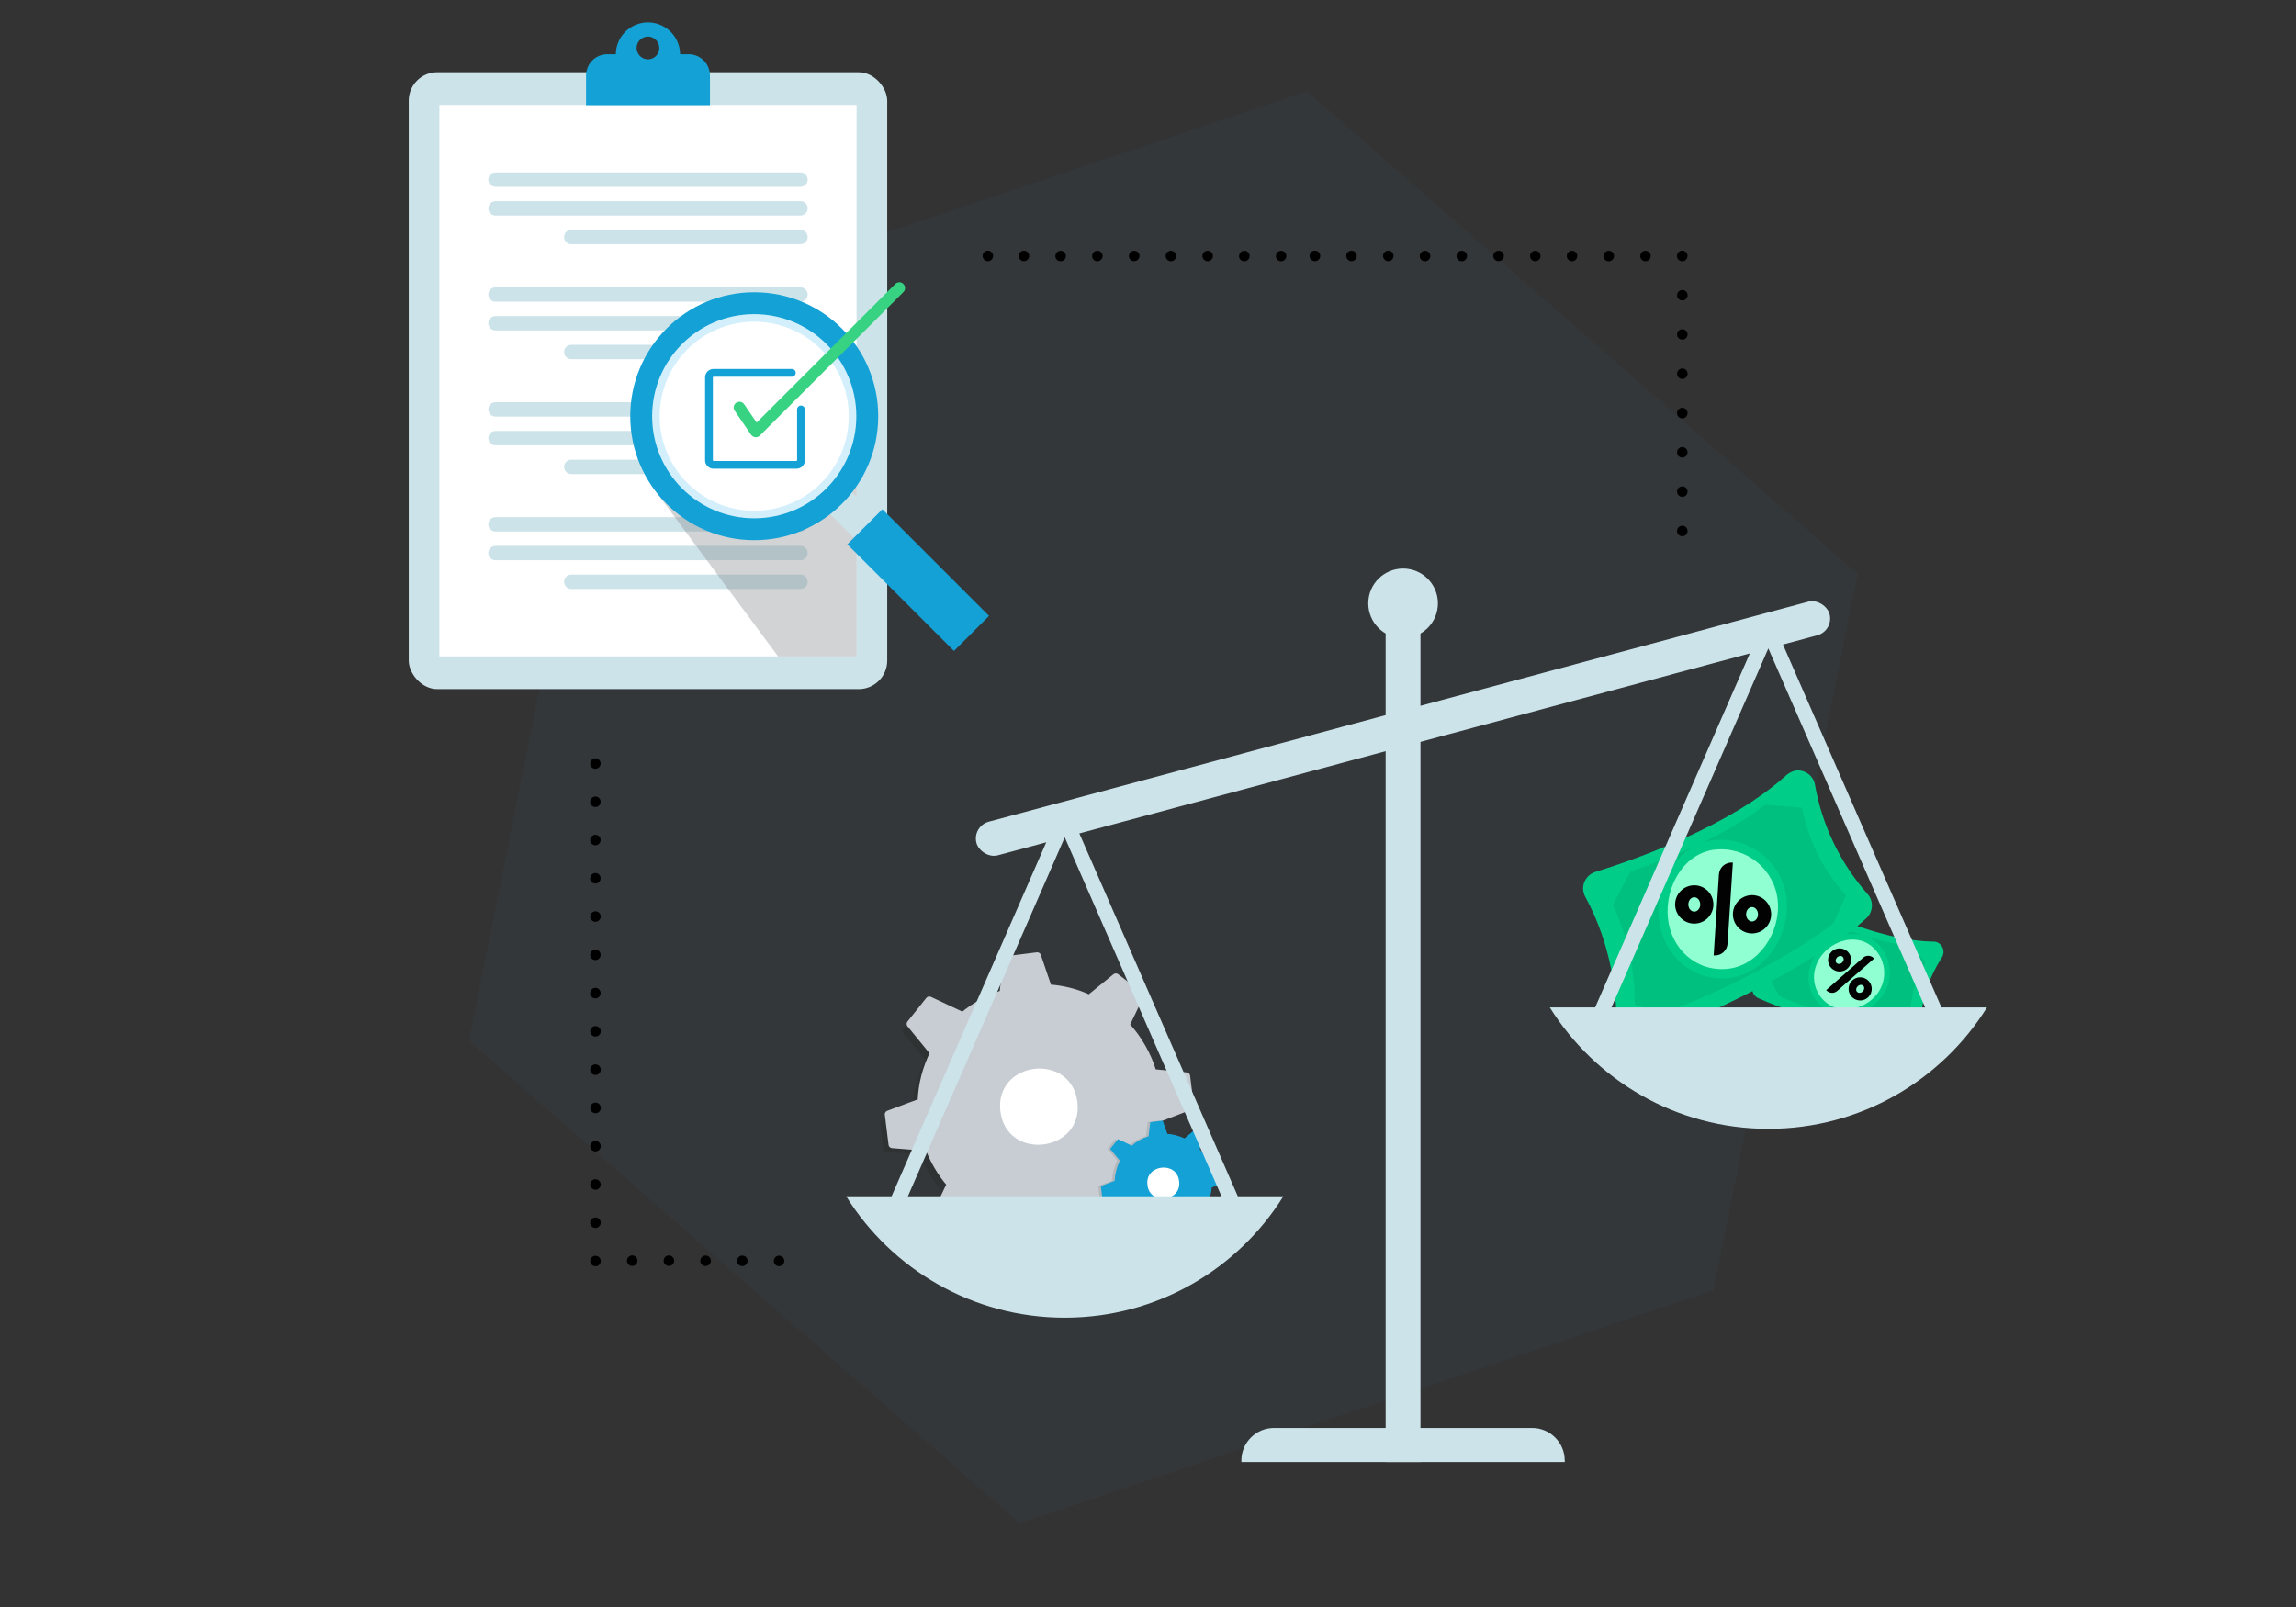
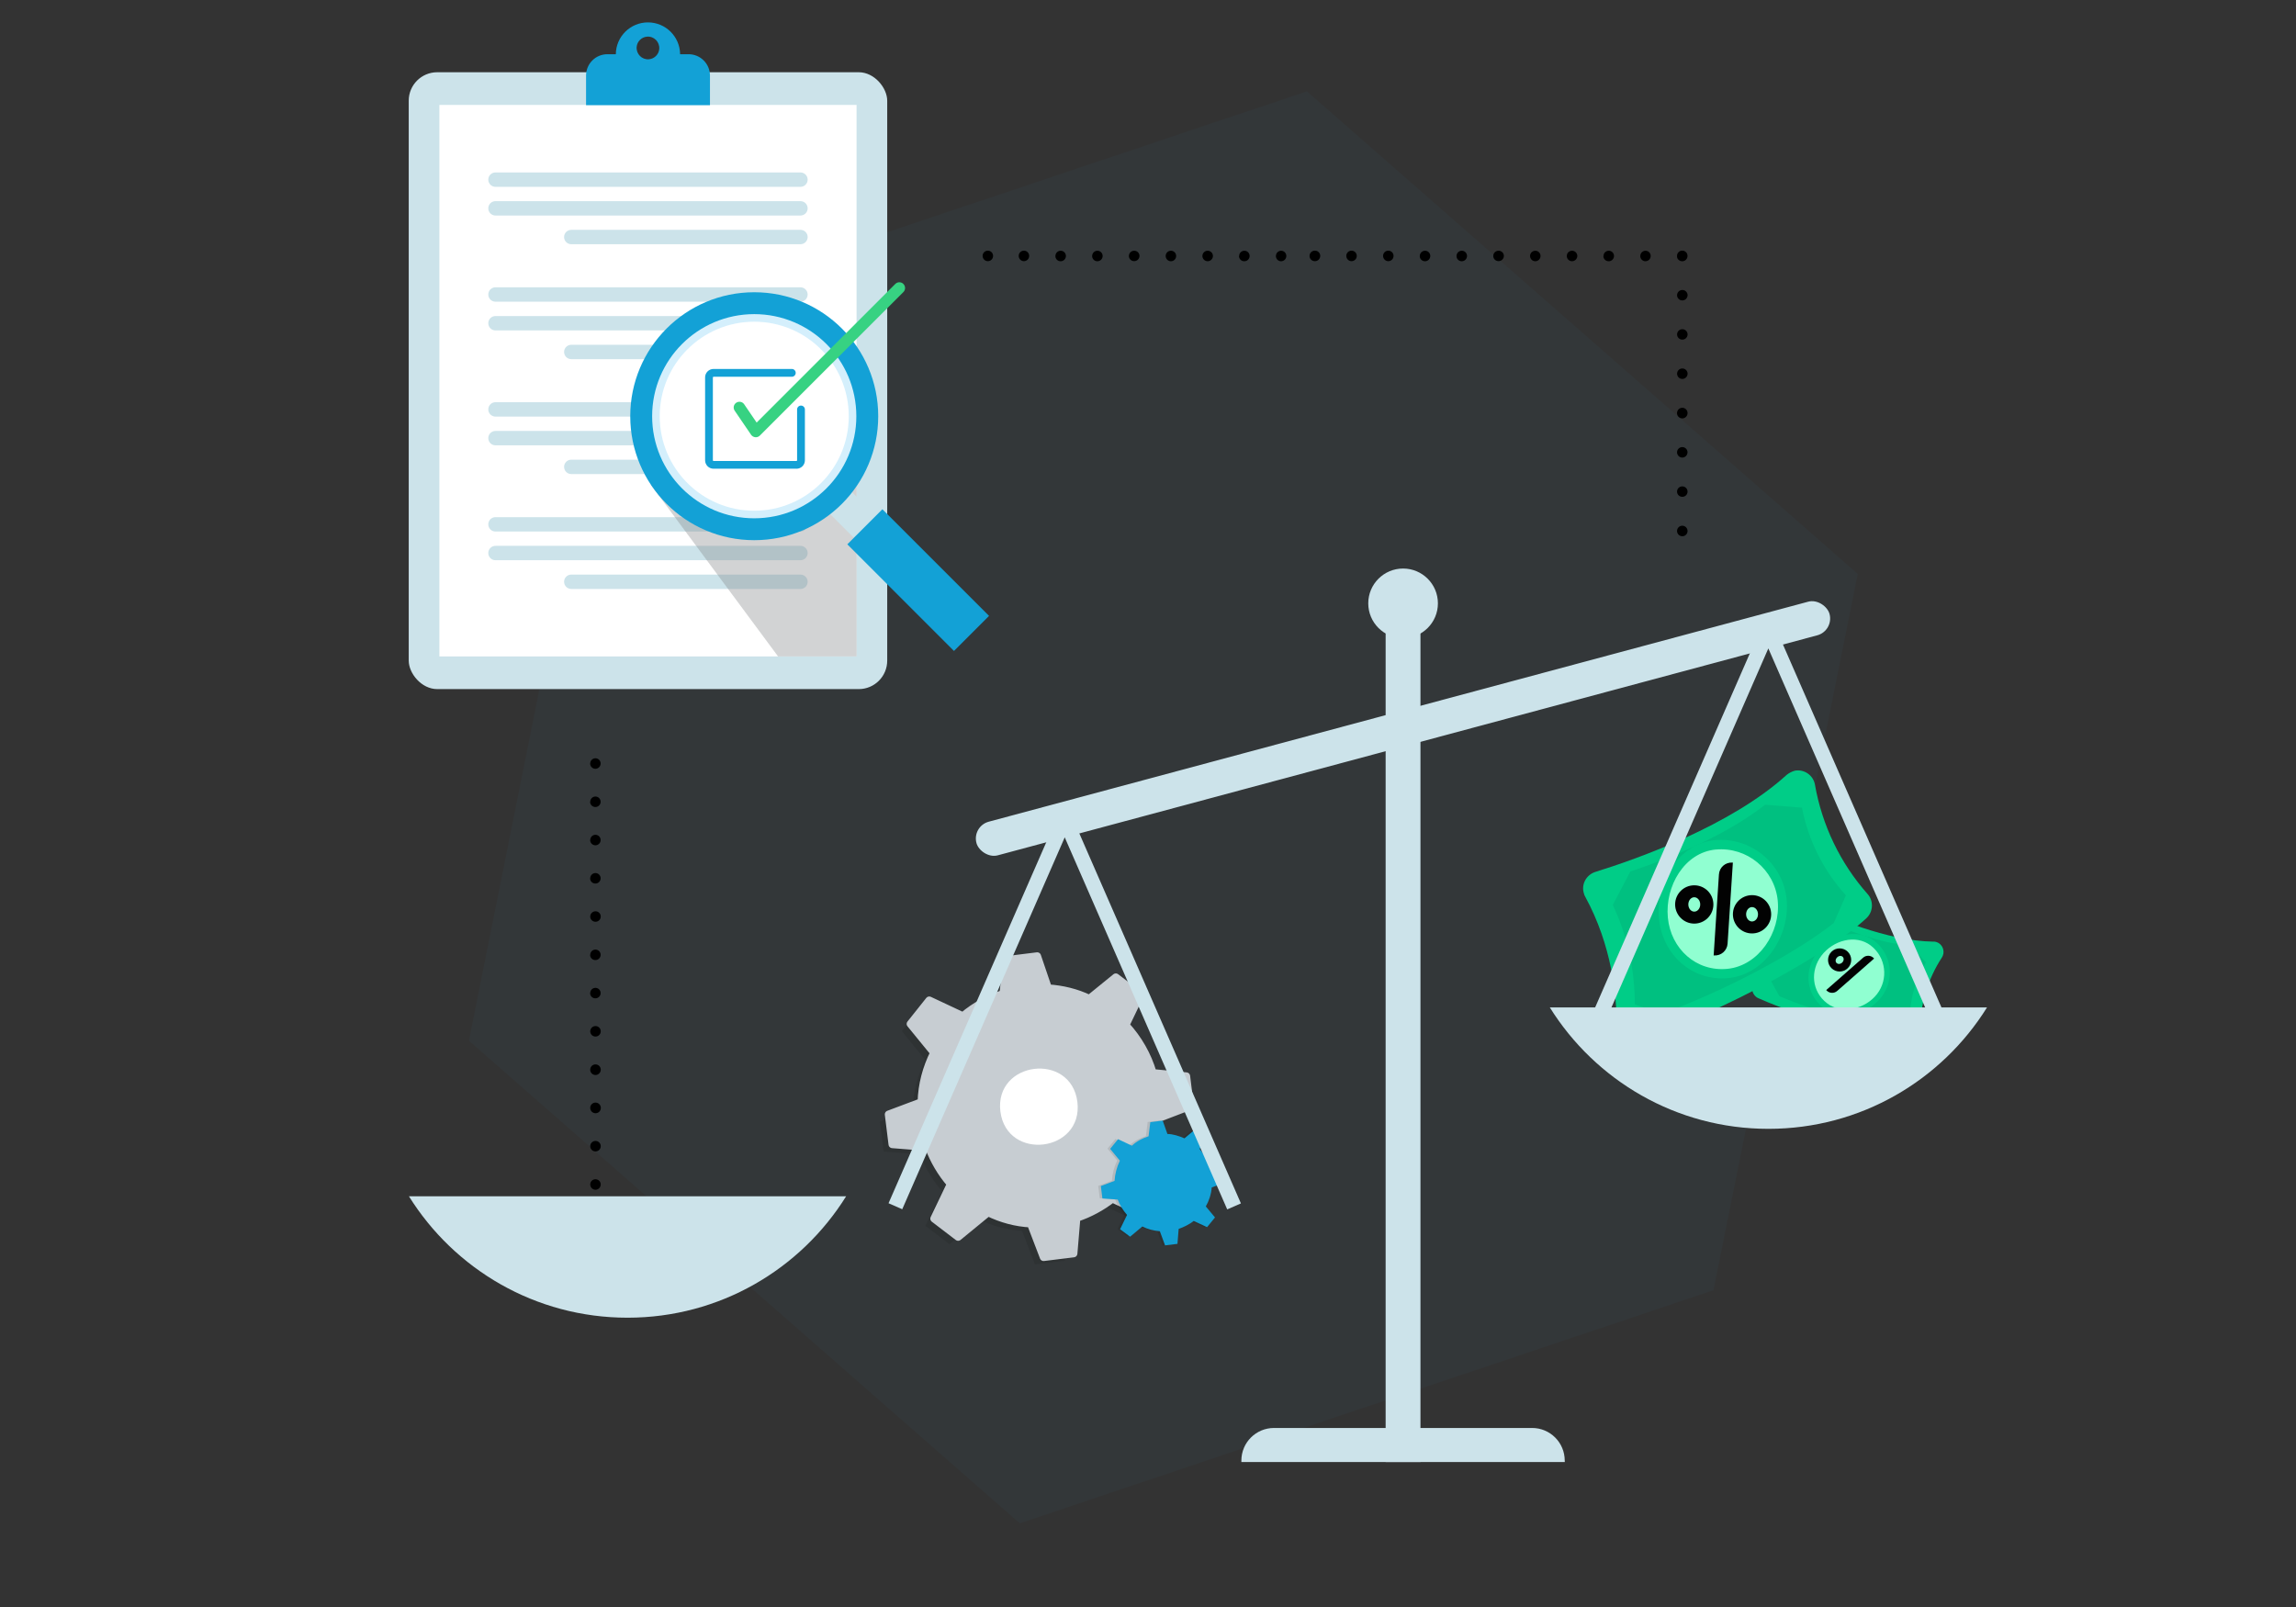
<svg xmlns="http://www.w3.org/2000/svg" id="Layer_1" data-name="Layer 1" viewBox="0 0 600 420">
  <rect x="0" y="0" width="600" height="420" fill="#333333" stroke="none" />
  <defs>
    <style>
      .cls-1 {
        fill: none;
      }

      .cls-2 {
        fill: #00cd87;
      }

      .cls-3 {
        fill: #00c080;
      }

      .cls-4 {
        fill: #020202;
      }

      .cls-5 {
        fill: #fff;
      }

      .cls-6 {
        fill: #90ffd1;
      }

      .cls-7 {
        fill: #cce3ea;
      }

      .cls-8 {
        fill: #d4effc;
      }

      .cls-9 {
        fill: #13a1d6;
      }

      .cls-10 {
        fill: #37d282;
      }

      .cls-11 {
        fill: #c7cdd2;
        stroke: #c7cdd2;
        stroke-linecap: round;
        stroke-linejoin: round;
        stroke-width: 2px;
      }

      .cls-12 {
        opacity: .1;
      }

      .cls-12, .cls-13, .cls-14 {
        isolation: isolate;
      }

      .cls-13 {
        fill: url(#linear-gradient);
        opacity: .88;
      }

      .cls-15 {
        opacity: .43;
      }

      .cls-14 {
        fill: #38839e;
        opacity: .06;
      }
    </style>
    <linearGradient id="linear-gradient" x1="195.73" y1="300.85" x2="212.81" y2="258.76" gradientTransform="translate(0 421) scale(1 -1)" gradientUnits="userSpaceOnUse">
      <stop offset="0" stop-color="#8a8c8e" />
      <stop offset="1" stop-color="#8a8c8e" />
    </linearGradient>
  </defs>
  <path class="cls-1" d="M0,0H600V420H0V0Z" />
  <path class="cls-14" d="M160.06,84.79L341.53,23.87l143.95,126.13-37.71,187.21-181.28,60.92-143.95-126.13,37.52-187.21Z" />
  <path d="M202.21,329.55c0-.75,.62-1.36,1.37-1.37,.76,0,1.37,.61,1.38,1.37,0,.76-.62,1.38-1.38,1.38s-1.37-.61-1.37-1.37h0Zm-9.59-.02c0-.76,.61-1.37,1.37-1.37s1.37,.61,1.37,1.37-.61,1.37-1.36,1.38c-.76,0-1.37-.61-1.38-1.37h0Zm-9.6-.02c0-.76,.61-1.37,1.37-1.37h0c.75,.01,1.36,.62,1.37,1.37,0,.76-.61,1.37-1.37,1.38s-1.38-.59-1.39-1.35v-.02h.01Zm-9.59-.02c0-.76,.61-1.37,1.37-1.37h0c.75,.01,1.36,.62,1.37,1.37,0,.76-.61,1.37-1.37,1.38-.76,0-1.38-.62-1.38-1.38h0Zm-9.59,0c0-.76,.61-1.37,1.37-1.37s1.37,.61,1.37,1.37-.61,1.37-1.36,1.38c-.76,0-1.37-.61-1.38-1.37h0Z" />
  <path d="M155.62,330.93h-.27c-.09-.02-.18-.04-.26-.08-.08-.03-.16-.07-.23-.12-.08-.05-.15-.11-.21-.18-.07-.06-.12-.12-.17-.2-.06-.07-.1-.15-.13-.24-.04-.08-.07-.17-.08-.26v-.27c-.02-.09-.02-.17,0-.26,0-.09,.04-.18,.08-.26,.03-.09,.07-.17,.13-.24,.04-.08,.1-.15,.17-.21,.06-.06,.13-.12,.21-.17,.07-.05,.15-.09,.23-.12,.08-.04,.17-.07,.26-.08,.17-.04,.36-.04,.53,0,.09,.01,.18,.04,.26,.08l.24,.12,.21,.17,.17,.21c.05,.08,.09,.16,.13,.24,.03,.08,.05,.17,.07,.26,0,.09,0,.17,0,.26v.27c-.02,.09-.04,.18-.07,.26,0,.08-.08,.16-.13,.24s-.11,.14-.17,.2l-.21,.18-.24,.12c-.08,.03-.17,.06-.26,.08h-.26Z" />
  <path d="M154.24,319.57c0-.76,.62-1.38,1.38-1.38s1.37,.61,1.37,1.37-.61,1.37-1.37,1.37-1.37-.6-1.38-1.36Zm0-10c0-.76,.61-1.37,1.37-1.37h0c.76,0,1.37,.61,1.37,1.37s-.61,1.37-1.36,1.38c-.76,0-1.38-.62-1.38-1.38h0Zm0-10c0-.76,.62-1.38,1.38-1.38s1.37,.61,1.37,1.37-.61,1.37-1.37,1.37-1.37-.6-1.38-1.35h0Zm0-10.02c0-.76,.62-1.38,1.38-1.38s1.37,.6,1.39,1.35v.06c0,.76-.61,1.37-1.37,1.37-.76,.01-1.39-.6-1.4-1.36v-.04Zm0-10c0-.75,.61-1.36,1.36-1.36h0c.75-.02,1.37,.58,1.39,1.33v.06c0,.75-.61,1.37-1.36,1.38-.76,.01-1.39-.6-1.4-1.36v-.05Zm0-10c0-.76,.62-1.38,1.38-1.38s1.37,.61,1.37,1.37-.61,1.37-1.37,1.37-1.35-.58-1.38-1.32v-.04Zm0-10c0-.75,.6-1.36,1.35-1.37h0c.76,0,1.37,.61,1.37,1.37s-.61,1.37-1.37,1.37c-.74,.01-1.35-.57-1.38-1.31l.02-.06Zm0-10c0-.75,.6-1.36,1.35-1.37h0c.76,0,1.37,.61,1.37,1.37s-.61,1.37-1.37,1.37c-.74,0-1.35-.56-1.38-1.3l.02-.07Zm0-10c0-.76,.62-1.38,1.38-1.38s1.37,.61,1.37,1.37-.61,1.37-1.37,1.37c-.73,0-1.34-.56-1.38-1.29v-.07Zm0-10c0-.75,.6-1.36,1.35-1.37h0c.76,0,1.37,.61,1.37,1.37s-.61,1.37-1.37,1.37c-.73,0-1.34-.55-1.38-1.28l.02-.09Zm0-10c0-.75,.6-1.36,1.35-1.37h0c.76,0,1.37,.61,1.37,1.37s-.61,1.37-1.36,1.38c-.72,0-1.33-.56-1.38-1.28v-.1h.01Zm0-10c0-.75,.6-1.36,1.35-1.37h0c.76,0,1.37,.61,1.37,1.37s-.61,1.37-1.37,1.37c-.72,0-1.33-.54-1.38-1.26l.02-.11Zm0-10c0-.75,.6-1.36,1.35-1.37h0c.76,0,1.37,.61,1.37,1.37s-.61,1.37-1.36,1.38c-.72,0-1.32-.55-1.38-1.26v-.12h.01Z" />
  <path d="M428.65,66.9c0-.75,.6-1.36,1.35-1.37,.76,0,1.37,.61,1.37,1.37s-.61,1.37-1.37,1.38c-.76,0-1.37-.62-1.36-1.38h0Zm-9.61,0c0-.76,.61-1.37,1.37-1.37s1.37,.61,1.37,1.37-.61,1.37-1.37,1.38c-.76,.02-1.39-.57-1.41-1.33v-.02l.04-.03Zm-9.6,0c0-.76,.61-1.37,1.37-1.37s1.37,.6,1.38,1.36c0,.76-.62,1.38-1.38,1.38s-1.37-.61-1.38-1.37h.01Zm-9.6,0c0-.76,.61-1.37,1.37-1.37s1.37,.61,1.37,1.37-.61,1.37-1.36,1.38c-.76,0-1.37-.61-1.38-1.37h0Zm-9.61,0c0-.76,.61-1.37,1.37-1.37,.75-.02,1.38,.57,1.4,1.32v.02c0,.76-.61,1.37-1.37,1.38-.76,.02-1.39-.57-1.41-1.33v-.02h.01Zm-9.6,0c0-.76,.61-1.37,1.37-1.37s1.37,.61,1.37,1.37-.61,1.37-1.37,1.38c-.75,.01-1.37-.59-1.38-1.34v-.04h.01Zm-9.6,0c0-.76,.61-1.37,1.37-1.37s1.37,.61,1.37,1.37-.61,1.37-1.36,1.38c-.76,.02-1.38-.58-1.4-1.34v-.03h.02Zm-9.6-.02c0-.76,.61-1.37,1.37-1.37s1.37,.61,1.37,1.37-.61,1.37-1.36,1.38c-.76,0-1.37-.61-1.38-1.37h0Zm-9.61,0c0-.76,.61-1.37,1.37-1.37s1.37,.61,1.37,1.37-.61,1.37-1.36,1.38c-.76,0-1.38-.62-1.38-1.38Zm-9.6,0c0-.76,.61-1.37,1.37-1.37,.75-.03,1.39,.55,1.42,1.3v.07c0,.76-.62,1.38-1.38,1.38-.76,.02-1.4-.58-1.42-1.34v-.04h.01Z" />
  <path d="M333.43,66.9c0-.75,.6-1.36,1.35-1.37,.76,0,1.37,.61,1.37,1.37s-.61,1.37-1.37,1.38c-.76,0-1.37-.62-1.36-1.38h0Zm-9.61,0c0-.76,.61-1.37,1.37-1.37s1.37,.61,1.37,1.37-.61,1.37-1.37,1.38c-.76,.02-1.39-.57-1.41-1.33v-.02l.04-.03Zm-9.6,0c0-.76,.61-1.37,1.37-1.37s1.37,.6,1.38,1.36c0,.76-.62,1.38-1.38,1.38s-1.37-.61-1.38-1.37h.01Zm-9.6,0c0-.76,.61-1.37,1.37-1.37s1.37,.61,1.37,1.37-.61,1.37-1.36,1.38c-.76,0-1.37-.61-1.38-1.37h0Zm-9.61,0c0-.76,.61-1.37,1.37-1.37,.75-.02,1.38,.57,1.4,1.32v.02c0,.76-.61,1.37-1.37,1.38-.76,.02-1.39-.57-1.41-1.33v-.02h.01Zm-9.6,0c0-.76,.61-1.37,1.37-1.37s1.37,.61,1.37,1.37-.61,1.37-1.37,1.38c-.75,.01-1.37-.59-1.38-1.34v-.04h.01Zm-9.6,0c0-.76,.61-1.37,1.37-1.37s1.37,.61,1.37,1.37-.61,1.37-1.36,1.38c-.76,.02-1.38-.58-1.4-1.34v-.03h.02Zm-9.6-.02c0-.76,.61-1.37,1.37-1.37s1.37,.61,1.37,1.37-.61,1.37-1.36,1.38c-.76,0-1.37-.61-1.38-1.37h0Zm-9.43,0c0-.76,.61-1.37,1.37-1.37s1.37,.61,1.37,1.37-.61,1.37-1.36,1.38c-.76,0-1.37-.61-1.38-1.37h0Z" />
  <path d="M439.62,68.28c-.38,0-.74-.14-1-.41-.07-.06-.13-.13-.18-.2l-.12-.24c-.04-.08-.06-.17-.07-.26v-.27c-.02-.75,.57-1.38,1.32-1.4,.1,0,.21,0,.31,.03,.09,.01,.18,.04,.27,.07l.23,.13,.21,.17c.27,.26,.41,.63,.4,1,0,.76-.62,1.38-1.38,1.38h.01Z" />
  <path d="M438.25,138.78c0-.76,.6-1.37,1.36-1.38h.01c.76,0,1.38,.62,1.38,1.38s-.61,1.37-1.37,1.37-1.37-.6-1.38-1.36h0Zm0-10.29c0-.76,.61-1.37,1.37-1.37,.75-.01,1.37,.59,1.38,1.34v.02c0,.76-.61,1.37-1.37,1.37s-1.37-.6-1.38-1.36Zm0-10.27c0-.76,.61-1.37,1.37-1.37s1.36,.6,1.37,1.35c0,.77-.62,1.39-1.38,1.39-.75-.01-1.35-.62-1.36-1.37Zm0-10.28c0-.75,.62-1.36,1.37-1.37,.76,0,1.38,.62,1.38,1.38v.02c0,.76-.62,1.38-1.38,1.38s-1.38-.62-1.38-1.38v-.03h.01Zm.01-10.26c0-.76,.6-1.37,1.36-1.38h.01c.76,0,1.37,.6,1.38,1.36-.01,.77-.62,1.37-1.38,1.38-.75,0-1.36-.61-1.37-1.36Zm0-10.27c0-.76,.61-1.37,1.37-1.37,.75-.01,1.37,.59,1.38,1.34,0,.77-.61,1.38-1.37,1.38-.75,.01-1.37-.59-1.38-1.34v-.02h0Zm0-10.25c0-.76,.61-1.37,1.37-1.37,.75-.01,1.37,.59,1.38,1.34,0,.77-.62,1.39-1.38,1.39s-1.38-.62-1.38-1.38v.02h.01Z" />
  <g>
    <g>
      <path class="cls-2" d="M505.15,246.1c-11.98-.16-26.42-6.4-32.65-9.41-1.37-.66-3.01-.11-3.66,1.26h0c-.11,.16-.16,.33-.16,.49-1.8,6.78-5.25,13.02-10.06,18.1-1.04,1.09-.98,2.84,.16,3.88,.22,.22,.49,.38,.77,.49,13.02,5.74,30.74,10.28,39.49,10.34,1.48,0,2.73-1.2,2.73-2.68,.16-6.51,2.13-12.85,5.69-18.32,.82-1.26,.44-2.95-.82-3.77h0c-.49-.27-.98-.44-1.48-.38h0Z" />
      <path class="cls-3" d="M499.02,266.45l-4.38,1.91c-7.44-.6-19.85-3.83-29.64-7.99l-2.24-4.05c3.72-3.94,6.51-8.7,8.15-13.89l5.63-2.02c5.36,2.46,14.55,6.07,22.81,6.78l3.94,4.32c-2.68,4.48-4.21,9.63-4.27,14.93h0Z" />
      <path class="cls-2" d="M489.78,245.88c4.59,3.5,5.41,10.06,1.91,14.66-3.5,4.59-10.67,6.34-15.2,2.84-4.54-3.5-5.14-9.79-1.64-14.38s10.34-6.62,14.93-3.12h0Z" />
      <path class="cls-6" d="M488.9,247.14c3.94,3.06,4.65,8.7,1.64,12.63-3.01,3.94-9.19,5.47-13.13,2.41s-4.43-8.42-1.42-12.42c3.01-3.99,8.91-5.69,12.91-2.63h0Z" />
      <path class="cls-2" d="M466.91,202.51c-14.66,13.34-39.11,21.99-50.04,25.38-2.35,.77-3.72,3.28-2.95,5.63,.05,.27,.16,.55,.33,.82,7,12.85,8.2,25.81,8.2,33.2,0,2.52,1.97,4.54,4.48,4.54h0c.49,0,.98-.11,1.48-.22,22.26-7.71,48.79-22.15,59.34-31.89,1.8-1.7,1.91-4.54,.27-6.34-7.11-8.04-11.87-17.94-13.73-28.55-.44-2.46-2.79-4.1-5.25-3.66-.77,.22-1.53,.6-2.13,1.09h0Z" />
      <path class="cls-3" d="M482.38,234.01l-3.17,7.22c-9.68,7.71-28.33,17.67-44.79,23.68l-7.22-2.41c.05-8.97-1.91-17.88-5.74-25.98l4.59-8.75c9.24-3.06,24.39-8.97,35.22-17.45l9.63,.77c1.64,8.53,5.63,16.46,11.49,22.92h0Z" />
      <path class="cls-2" d="M448.09,219.58c9.46-.88,17.88,6.07,18.81,15.53h0c.88,9.52-5.74,19.58-15.2,20.51-9.46,.93-17.23-6.02-18.16-15.53-.93-9.52,5.09-19.58,14.55-20.51h0Z" />
      <path class="cls-6" d="M448.38,222.04c8.15-.77,15.42,5.25,16.19,13.4h0v.05c.77,8.2-4.98,16.9-13.13,17.72s-14.82-5.2-15.59-13.4,4.32-17.01,12.52-17.78h.01Z" />
    </g>
    <path class="cls-4" d="M457.85,233.95c-2.77,0-5,2.25-5,5s2.24,5.01,5,5.01,5-2.25,5-5.01-2.24-5-5-5Zm0,6.88c-.86,0-1.55-.84-1.55-1.88s.69-1.88,1.55-1.88,1.56,.85,1.56,1.88-.69,1.88-1.56,1.88Z" />
    <path class="cls-4" d="M442.75,231.38c-2.77,0-5,2.25-5,5s2.24,5.01,5,5.01,5-2.25,5-5.01-2.24-5-5-5Zm0,6.88c-.86,0-1.55-.84-1.55-1.88s.69-1.88,1.55-1.88,1.56,.85,1.56,1.88-.69,1.88-1.56,1.88Z" />
    <path class="cls-4" d="M452.72,225.44h.12l-1.38,21.18c-.12,1.83-1.69,3.21-3.52,3.09h-.12l1.38-21.18c.12-1.83,1.69-3.21,3.52-3.09Z" />
-     <path class="cls-4" d="M488.25,256.31c-1.18-1.18-3.1-1.18-4.28,0s-1.19,3.1,0,4.28,3.1,1.18,4.28,0,1.18-3.1,0-4.28Zm-2.94,2.94c-.37-.37-.31-1.02,.14-1.47s1.1-.51,1.47-.14,.31,1.03-.13,1.47-1.1,.51-1.47,.13h-.01Z" />
    <path class="cls-4" d="M482.88,248.75c-1.18-1.18-3.1-1.18-4.28,0s-1.19,3.1,0,4.28,3.1,1.18,4.28,0,1.18-3.1,0-4.28Zm-2.94,2.94c-.37-.37-.31-1.02,.14-1.47s1.1-.51,1.47-.14,.31,1.03-.13,1.47-1.1,.51-1.47,.13h-.01Z" />
    <path class="cls-4" d="M489.7,250.47l.05,.05-9.65,8.47c-.83,.73-2.1,.64-2.82-.18l-.05-.05,9.65-8.47c.83-.73,2.1-.64,2.82,.18Z" />
    <g id="Layer_3-2" data-name="Layer 3-2">
      <path class="cls-12" d="M299.13,282.41c-1.38-4.71-3.83-8.95-7.22-12.5l3.68-7.83-6.27-4.79-6.91,5.62c-3.38-1.63-7.12-2.52-10.78-2.75l-2.85-8.39-7.83,.97-1.06,8.87c-3.82,1.27-7.44,3.19-10.52,5.84l-8.8-4.13-4.91,6.17,6.15,7.53c-2,3.99-3.17,8.34-3.29,12.89l-8.57,3.22,.97,7.83,9.52,.75c1.34,3.47,3.22,6.75,5.73,9.62l-4.33,9.05,6.27,4.79,7.83-6.42c3.51,1.72,7.26,2.73,11.15,2.93l3.36,8.78,7.83-.97,.78-9.29c3.38-1.1,6.57-2.86,9.48-5.03l8.44,3.95,4.91-6.17-5.62-6.91c2.04-3.66,3.36-7.68,3.87-11.83l8.78-3.36-.97-7.83-8.82-.61h0Z" />
      <path class="cls-11" d="M301.27,280.44c-1.38-4.71-3.83-8.95-7.11-12.52l3.7-7.72-6.27-4.79-6.91,5.62c-3.38-1.63-7.12-2.52-10.78-2.75l-2.85-8.39-7.83,.97-1.06,8.87c-3.82,1.27-7.44,3.19-10.52,5.84l-8.8-4.13-4.91,6.17,6.15,7.53c-2,3.99-3.17,8.34-3.29,12.89l-8.57,3.22,.97,7.83,9.52,.75c1.34,3.47,3.22,6.75,5.73,9.62l-4.33,9.05,6.27,4.79,7.83-6.42c3.51,1.72,7.26,2.73,11.15,2.93l3.36,8.78,7.83-.97,.78-9.29c3.38-1.1,6.57-2.86,9.37-5.02l8.44,3.95,4.91-6.17-5.61-6.8c2.04-3.66,3.36-7.68,3.76-11.82l8.78-3.36-.97-7.83-8.73-.85v.02Z" />
      <path class="cls-12" d="M315.72,305.45c-.58-1.97-1.59-3.66-2.91-5.2l1.53-3.25-2.62-1.95-2.77,2.39c-1.44-.62-2.98-1.11-4.46-1.15l-1.23-3.48-3.35,.42-.45,3.69c-1.64,.54-3.13,1.3-4.35,2.47l-3.62-1.71-2.07,2.53,2.54,3.09c-.81,1.69-1.28,3.45-1.39,5.28l-3.58,1.35,.4,3.24,4.01,.3c.52,1.41,1.37,2.78,2.43,4.01l-1.81,3.74,2.62,1.95,3.19-2.67c1.45,.73,2.98,1.11,4.58,1.25l1.38,3.8,3.24-.4,.31-3.9c1.41-.52,2.7-1.13,3.94-2.08l3.49,1.61,2.07-2.53-2.27-2.78c.84-1.47,1.42-3.24,1.54-4.96l3.69-1.36-.4-3.24-3.69-.45h.01Z" />
      <path class="cls-9" d="M316.41,305.51c-.58-1.97-1.59-3.66-2.91-5.2l1.53-3.25-2.62-1.95-2.88,2.4c-1.44-.62-2.98-1.11-4.46-1.15l-1.23-3.48-3.24,.4-.45,3.69c-1.64,.54-3.13,1.3-4.35,2.47l-3.62-1.71-2.07,2.53,2.54,3.09c-.81,1.69-1.28,3.45-1.39,5.28l-3.58,1.35,.4,3.24,4.01,.3c.52,1.41,1.37,2.78,2.43,4.01l-1.81,3.74,2.62,1.95,3.19-2.67c1.45,.73,2.98,1.11,4.58,1.25l1.36,3.69,3.24-.4,.31-3.9c1.41-.52,2.7-1.13,3.94-2.08l3.49,1.61,2.07-2.53-2.4-2.88c.84-1.47,1.42-3.24,1.54-4.96l3.69-1.36-.4-3.24-3.55-.24h.02Z" />
    </g>
    <path class="cls-5" d="M281.55,287.99c1.57,13.17-18.44,15.64-20.13,2.49-1.57-13.17,18.44-15.64,20.13-2.49Z" />
-     <path class="cls-5" d="M308.13,308.7c.74,5.36-7.69,6.4-8.27,1.02-.74-5.36,7.69-6.4,8.27-1.02Z" />
    <g>
      <circle class="cls-7" cx="366.66" cy="157.69" r="9.1" />
      <rect class="cls-7" x="362.1" y="156.07" width="9.1" height="226.04" />
      <rect class="cls-7" x="251.22" y="185.85" width="230.83" height="9.1" rx="4.55" ry="4.55" transform="translate(-36.83 101.59) rotate(-15.03)" />
      <path class="cls-7" d="M408.91,381.73v.38h-84.51v-.38c0-4.71,3.82-8.52,8.52-8.52h67.46c4.71,0,8.52,3.82,8.52,8.52h.01Z" />
      <g>
        <g>
          <line class="cls-1" x1="462.13" y1="164.58" x2="417.87" y2="265.91" />
          <rect class="cls-7" x="384.69" y="213.27" width="110.58" height="3.91" transform="translate(66.61 532.25) rotate(-66.4)" />
        </g>
        <g>
          <line class="cls-1" x1="462.13" y1="164.58" x2="506.4" y2="265.91" />
          <rect class="cls-7" x="482.3" y="159.99" width="3.91" height="110.58" transform="translate(-45.69 211.79) rotate(-23.59)" />
        </g>
      </g>
      <path class="cls-7" d="M405,263.29h114.26c-11.87,19.06-33.02,31.74-57.13,31.74s-45.25-12.68-57.13-31.74Z" />
      <g>
        <g>
          <line class="cls-1" x1="278.24" y1="213.93" x2="233.99" y2="315.27" />
          <rect class="cls-7" x="200.83" y="262.64" width="110.58" height="3.91" transform="translate(-88.88 393.36) rotate(-66.4)" />
        </g>
        <g>
          <line class="cls-1" x1="278.24" y1="213.93" x2="322.51" y2="315.27" />
          <rect class="cls-7" x="298.41" y="209.34" width="3.91" height="110.58" transform="translate(-80.8 142.32) rotate(-23.59)" />
        </g>
      </g>
-       <path class="cls-7" d="M221.12,312.65h114.26c-11.87,19.06-33.02,31.74-57.13,31.74s-45.25-12.68-57.13-31.74Z" />
+       <path class="cls-7" d="M221.12,312.65c-11.87,19.06-33.02,31.74-57.13,31.74s-45.25-12.68-57.13-31.74Z" />
    </g>
  </g>
  <g>
    <g>
      <rect class="cls-7" x="106.81" y="18.88" width="125.04" height="161.22" rx="7.44" ry="7.44" />
      <rect class="cls-5" x="114.82" y="27.42" width="109.02" height="144.14" />
      <g>
        <path class="cls-7" d="M129.48,45.07h79.7c1.04,0,1.88,.84,1.88,1.88h0c0,1.04-.84,1.88-1.88,1.88h-79.7c-1.04,0-1.88-.84-1.88-1.88h0c0-1.04,.84-1.88,1.88-1.88Z" />
        <path class="cls-7" d="M129.48,52.57h79.7c1.04,0,1.88,.84,1.88,1.88h0c0,1.04-.84,1.88-1.88,1.88h-79.7c-1.04,0-1.88-.84-1.88-1.88h0c0-1.04,.84-1.88,1.88-1.88Z" />
        <path class="cls-7" d="M149.29,60.07h59.89c1.04,0,1.88,.84,1.88,1.88h0c0,1.04-.84,1.88-1.88,1.88h-59.89c-1.04,0-1.88-.84-1.88-1.88h0c0-1.04,.84-1.88,1.88-1.88Z" />
        <path class="cls-7" d="M129.48,75.09h79.7c1.04,0,1.88,.84,1.88,1.88h0c0,1.04-.84,1.88-1.88,1.88h-79.7c-1.04,0-1.88-.84-1.88-1.88h0c0-1.04,.84-1.88,1.88-1.88Z" />
        <path class="cls-7" d="M129.48,82.6h79.7c1.04,0,1.88,.84,1.88,1.88h0c0,1.04-.84,1.88-1.88,1.88h-79.7c-1.04,0-1.88-.84-1.88-1.88h0c0-1.04,.84-1.88,1.88-1.88Z" />
        <path class="cls-7" d="M149.29,90.11h59.89c1.04,0,1.88,.84,1.88,1.88h0c0,1.04-.84,1.88-1.88,1.88h-59.89c-1.04,0-1.88-.84-1.88-1.88h0c0-1.04,.84-1.88,1.88-1.88Z" />
        <path class="cls-7" d="M129.48,105.12h79.7c1.04,0,1.88,.84,1.88,1.88h0c0,1.04-.84,1.88-1.88,1.88h-79.7c-1.04,0-1.88-.84-1.88-1.88h0c0-1.04,.84-1.88,1.88-1.88Z" />
        <path class="cls-7" d="M129.48,112.63h79.7c1.04,0,1.88,.84,1.88,1.88h0c0,1.04-.84,1.88-1.88,1.88h-79.7c-1.04,0-1.88-.84-1.88-1.88h0c0-1.04,.84-1.88,1.88-1.88Z" />
        <path class="cls-7" d="M149.29,120.14h59.89c1.04,0,1.88,.84,1.88,1.88h0c0,1.04-.84,1.88-1.88,1.88h-59.89c-1.04,0-1.88-.84-1.88-1.88h0c0-1.04,.84-1.88,1.88-1.88Z" />
        <path class="cls-7" d="M129.48,135.16h79.7c1.04,0,1.88,.84,1.88,1.88h0c0,1.04-.84,1.88-1.88,1.88h-79.7c-1.04,0-1.88-.84-1.88-1.88h0c0-1.04,.84-1.88,1.88-1.88Z" />
        <path class="cls-7" d="M129.48,142.66h79.7c1.04,0,1.88,.84,1.88,1.88h0c0,1.04-.84,1.88-1.88,1.88h-79.7c-1.04,0-1.88-.84-1.88-1.88h0c0-1.04,.84-1.88,1.88-1.88Z" />
        <path class="cls-7" d="M149.29,150.17h59.89c1.04,0,1.88,.84,1.88,1.88h0c0,1.04-.84,1.88-1.88,1.88h-59.89c-1.04,0-1.88-.84-1.88-1.88h0c0-1.04,.84-1.88,1.88-1.88Z" />
      </g>
      <g class="cls-15">
        <polygon class="cls-13" points="170.13 126.75 203.33 171.56 223.84 171.56 223.84 119.72 170.13 126.75" />
      </g>
      <rect class="cls-7" x="216.22" y="123.87" width="8.1" height="16.19" transform="translate(-28.8 194.41) rotate(-45)" />
      <rect class="cls-9" x="233.47" y="131.9" width="12.96" height="39.42" transform="translate(-36.93 214.08) rotate(-45)" />
      <circle class="cls-9" cx="197.1" cy="108.78" r="32.4" />
      <circle class="cls-8" cx="197.1" cy="108.78" r="26.68" />
      <circle class="cls-5" cx="197.1" cy="108.78" r="24.7" />
      <path class="cls-9" d="M177.73,14.17c-.05-4.6-3.79-8.32-8.4-8.32s-8.36,3.71-8.4,8.32h-2.2c-3.09,0-5.58,2.5-5.58,5.58v7.73h32.38v-7.73c0-3.09-2.5-5.58-5.58-5.58h-2.22Zm-8.16,1.32c-1.83,.15-3.33-1.37-3.2-3.2,.11-1.44,1.28-2.6,2.71-2.71,1.83-.15,3.33,1.37,3.2,3.2-.11,1.44-1.28,2.6-2.71,2.71Z" />
    </g>
    <path class="cls-9" d="M208.13,122.5h-21.67c-1.22,0-2.2-.99-2.2-2.2v-21.67c0-1.22,.99-2.2,2.2-2.2h20.46c.57,0,1.02,.46,1.02,1.02s-.46,1.02-1.02,1.02h-20.46c-.09,0-.17,.08-.17,.17v21.67c0,.09,.08,.17,.17,.17h21.67c.09,0,.17-.08,.17-.17v-13.29c0-.57,.46-1.02,1.02-1.02s1.02,.46,1.02,1.02v13.29c0,1.22-.99,2.2-2.2,2.2h0Z" />
    <path class="cls-10" d="M197.51,114.27h-.14c-.45-.04-.84-.28-1.1-.65l-4.28-6.28c-.47-.68-.29-1.62,.4-2.08s1.62-.29,2.08,.4l3.26,4.78,36.23-36.23c.59-.59,1.54-.59,2.12,0s.59,1.54,0,2.12l-37.51,37.51c-.28,.28-.66,.44-1.06,.44h0Z" />
  </g>
</svg>